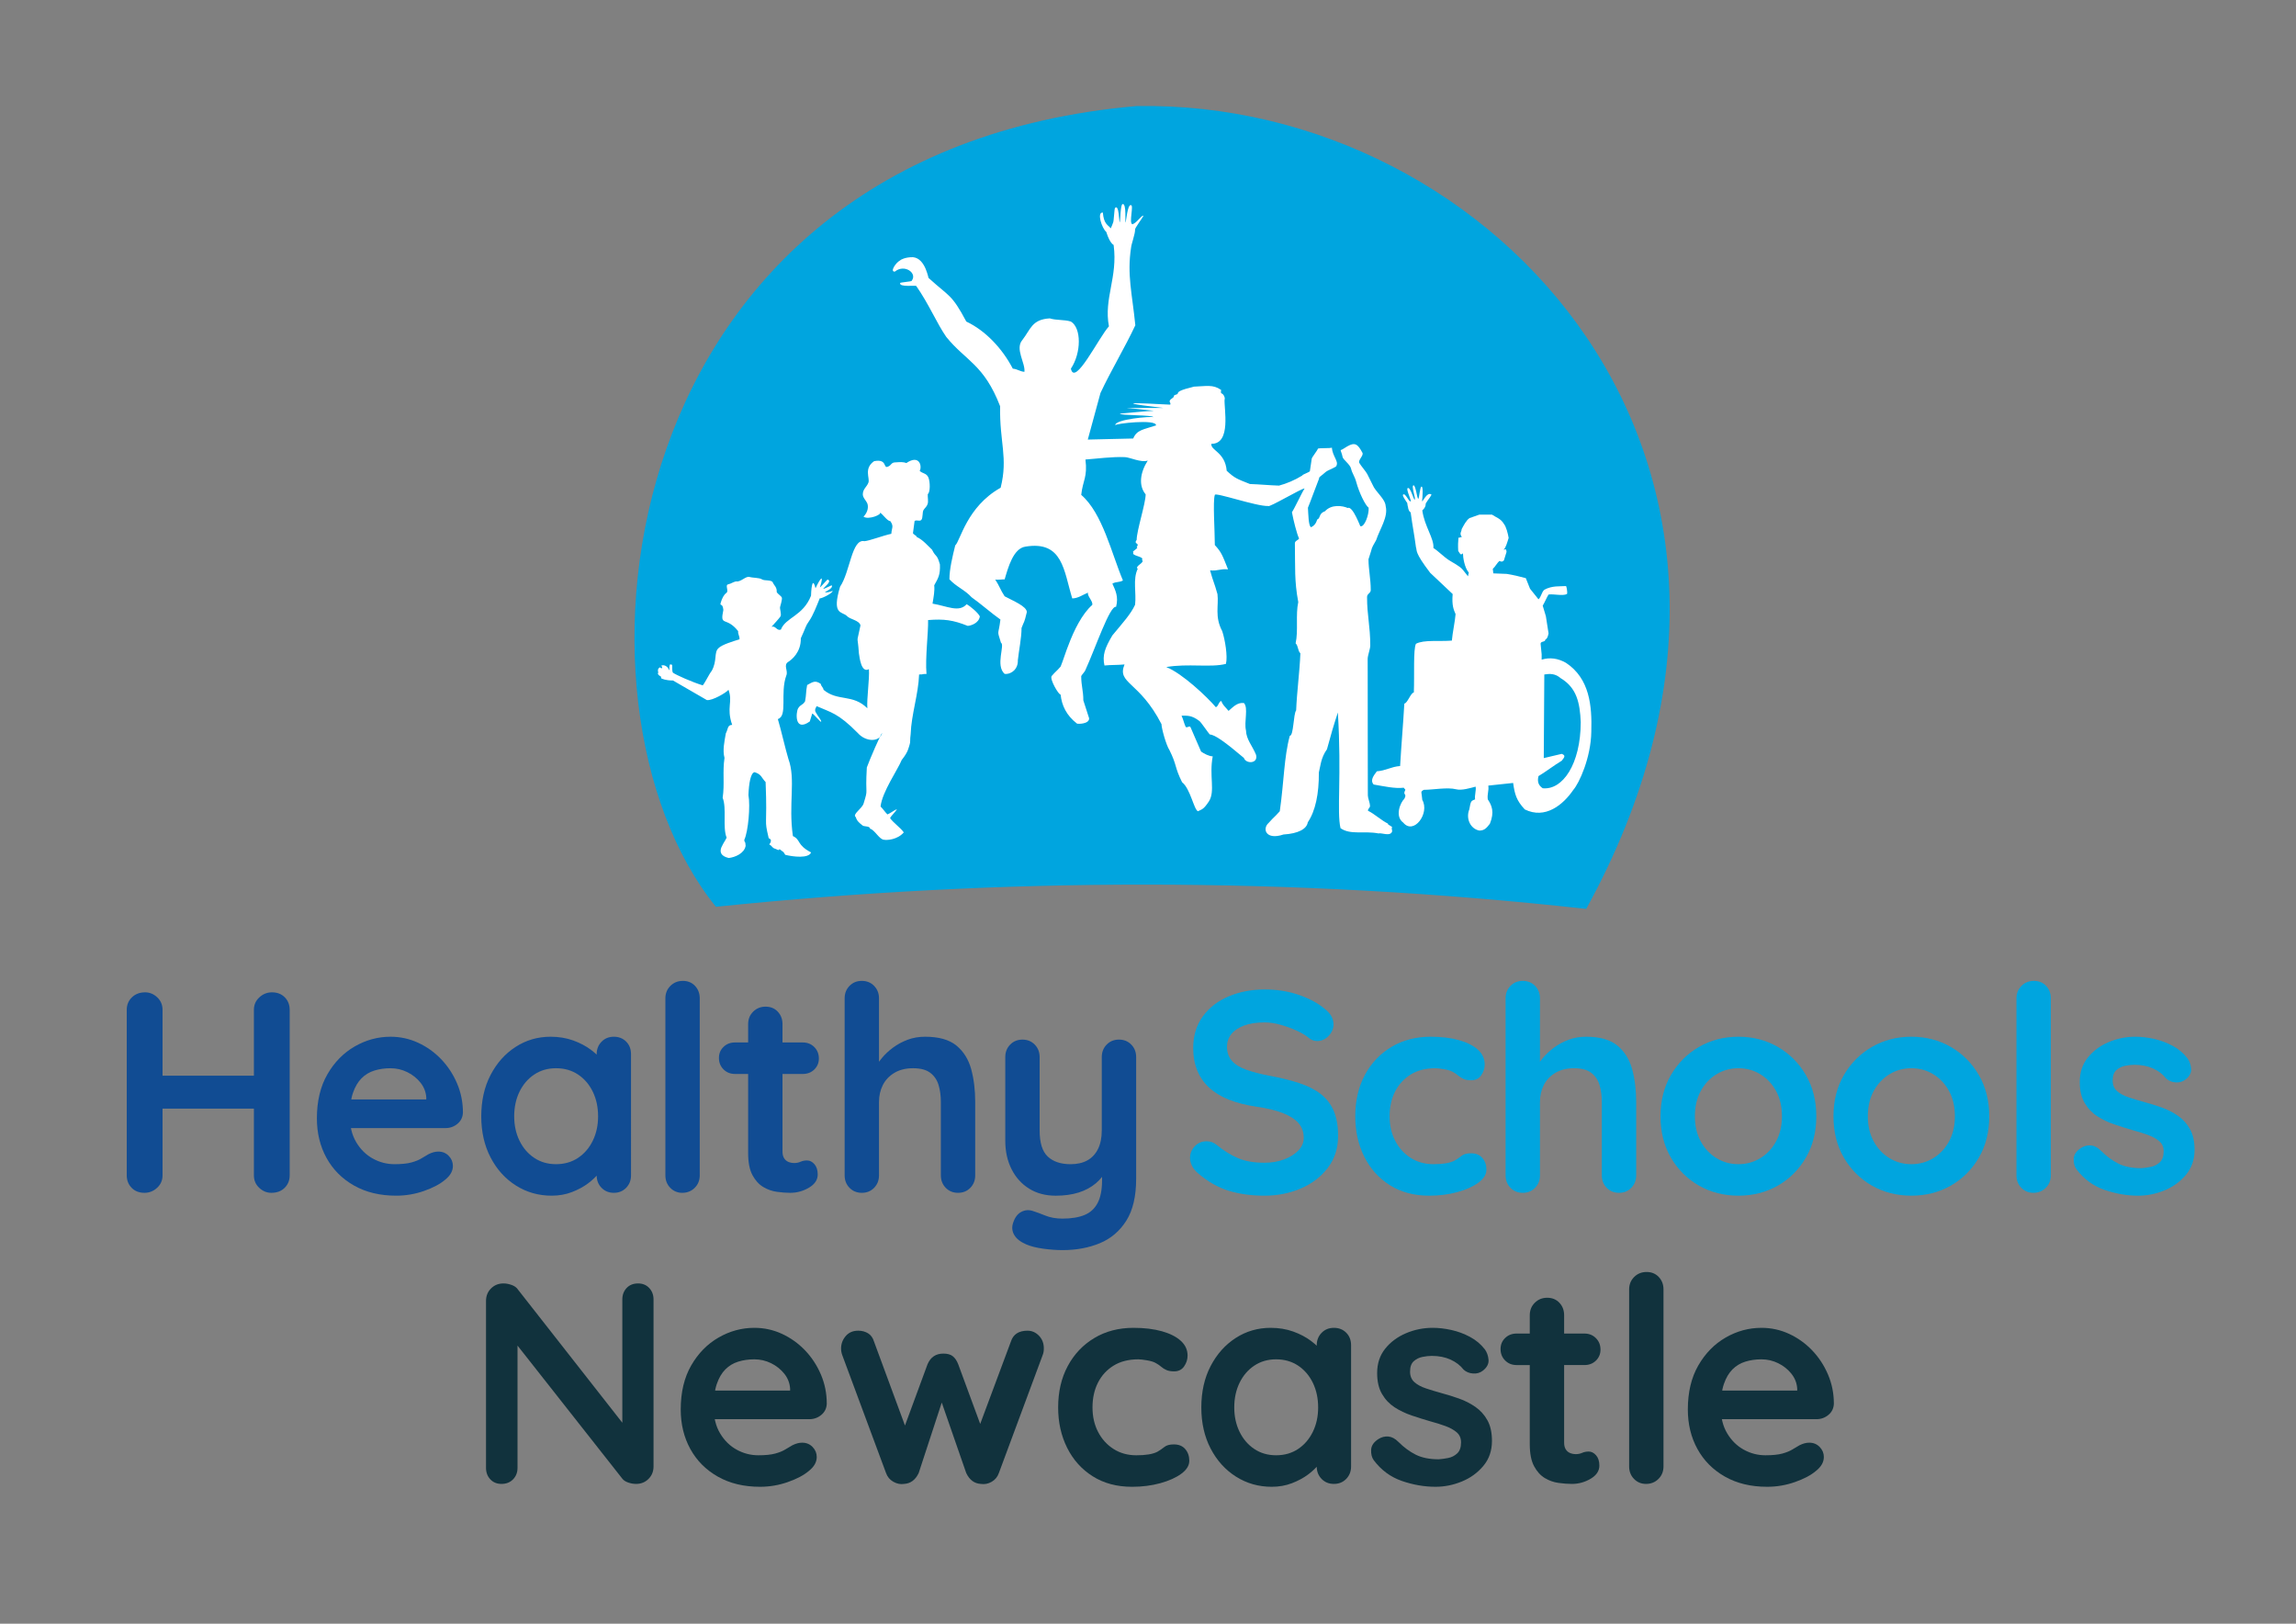
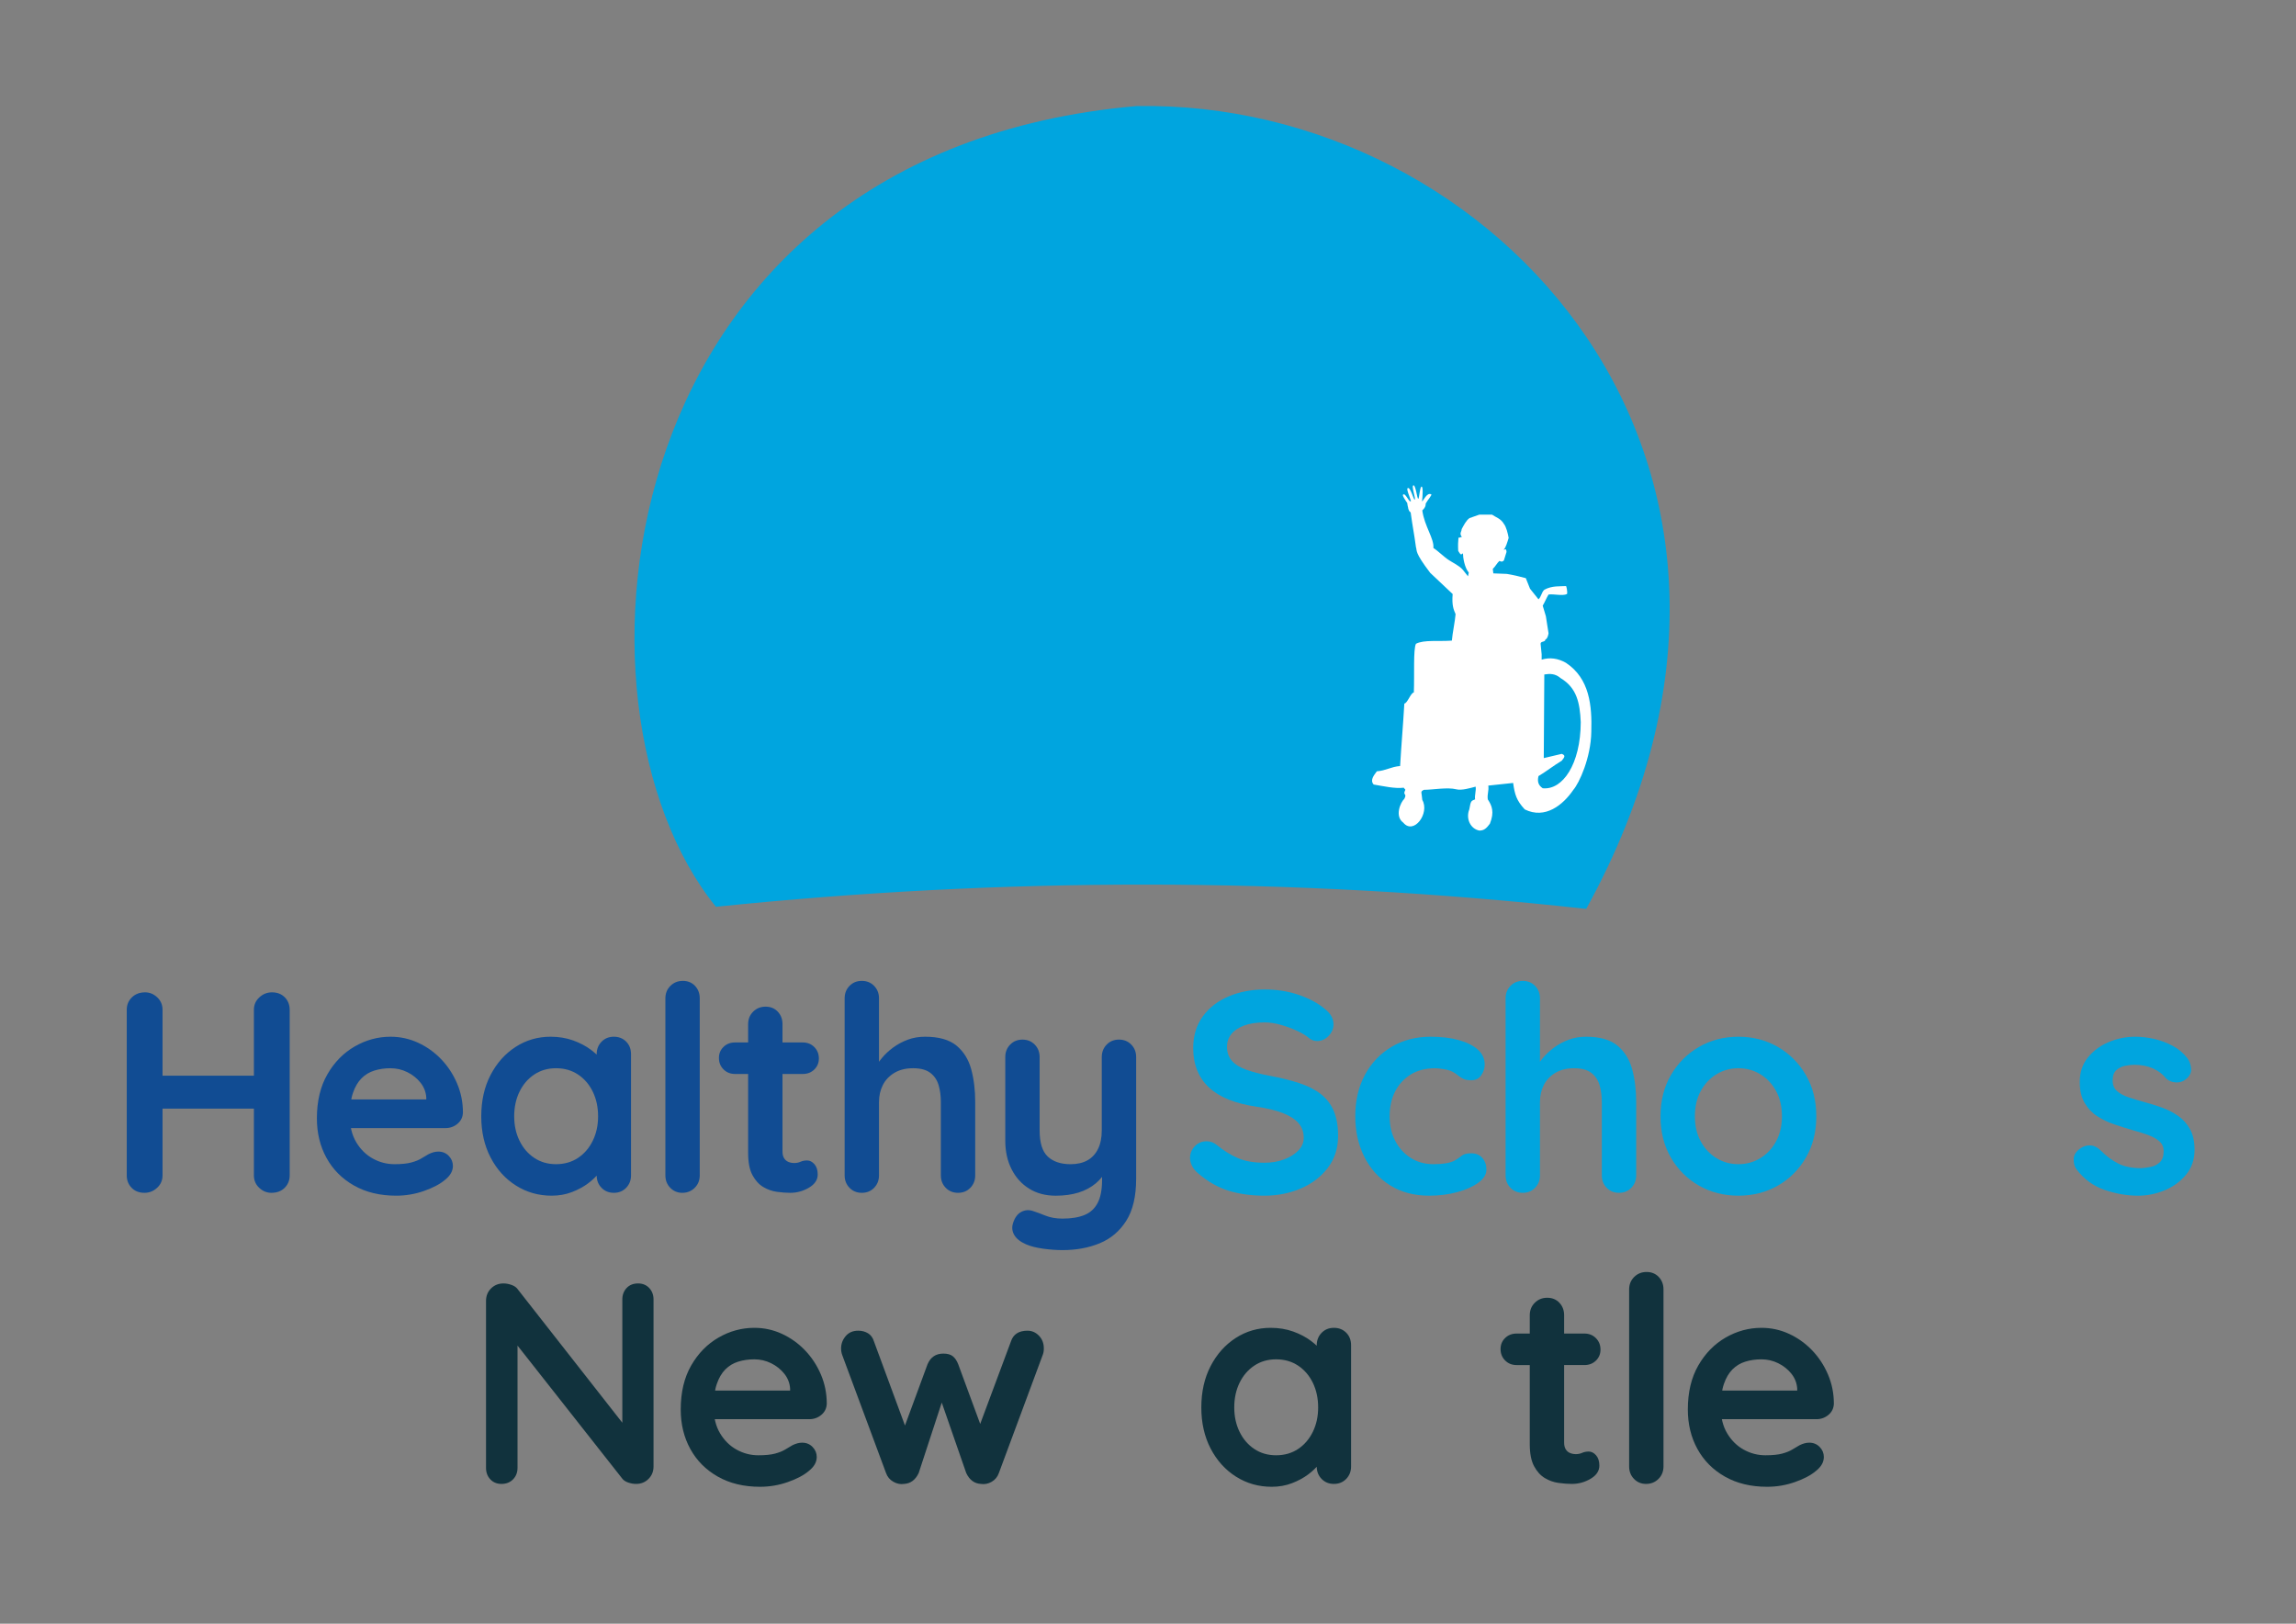
<svg xmlns="http://www.w3.org/2000/svg" version="1.1" id="Layer_1" x="0px" y="0px" width="841.89px" height="595.28px" viewBox="0 0 841.89 595.28" enable-background="new 0 0 841.89 595.28" xml:space="preserve">
  <rect x="0" y="0" width="841.89" height="595.28" fill="#808080" stroke="none" />
  <g>
    <path fill-rule="evenodd" clip-rule="evenodd" fill="#00A5DF" d="M262.519,332.442c104.369-10.749,210.608-11.198,319.11,0.774   C671.373,170.09,547.769,36.438,416.65,38.893C223.005,55.885,202.457,258.409,262.519,332.442" />
-     <path fill-rule="evenodd" clip-rule="evenodd" fill="#FFFFFF" d="M299.032,215.67c-0.903-3.815-1.515-1.423-1.646,2.718   c-2.919,7.486-9.342,7.971-11.039,12.414c-1.549,0.648-1.939-1.614-3.487-0.967c0.905-1.003,2.772-3.027,3.294-3.805   c0.523-0.778-0.296-2.829-0.116-3.495c0.18-0.667,0.782-2.667,0.667-3.338c-0.12-0.67-1.537-1.376-1.908-2.169   c0.146-1.777-0.987-2.377-1.418-3.467c-0.433-1.09-3.069-0.536-3.997-1.163c-0.926-0.626-3.244-0.493-4.581-0.881   c-1.34-0.39-3.251,2.003-4.917,1.63c-1.194,0.26-1.688,0.81-2.897,1.087c-1.214,0.277,0.34,2.414-0.636,3.132   c-0.976,0.721-1.579,1.962-2.064,3.55c-0.486,1.586,0.691-0.169,0.949,2.709c-1.356,6.402,0.968,2.133,5.423,7.76   c-0.128,1.164,0.615,1.843,0.486,3.008c-2.389,0.711-6.521,2.003-7.651,3.2c-1.806,1.553-0.42,4.56-2.519,8.343   c-1.031,1.293-2.257,4.042-3.291,5.335c-3.95-1.215-9.663-3.763-10.928-4.637c-0.528-0.814-0.036-3.059-0.462-2.958   c0,0.096-0.502-0.24-0.533-0.074c-0.292-0.089-0.433,1.652-0.226,2.099c-0.182,0.06-0.73-1.112-0.672-0.832   c0.127-0.037-0.831-1.165-2.059-0.949c-0.745-0.17,0.474,1.061-0.187,1.061c-0.798-0.068-0.343-0.72-1.158,0.092   c-0.211,0.215-0.335,1.155-0.019,1.471c-0.592,0.319,0.117,1.169,0.838,1.44c0.309,0.268-0.058,0.439,0.255,0.756   c0.333,0.084,1.364,0.734,4.245,0.744c4.649,2.649,7.745,4.518,12.393,7.164c1.954,0.339,7.312-2.81,7.939-3.768   c1.702,4.512-0.867,6.421,1.356,12.87c-1.806,0-1.487,1.648-2.324,3.103c-0.486,2.84-1.261,6.167-0.486,9.007   c-0.775,5.164,0.098,9.453-0.678,14.616c1.551,3.872-0.097,10.754,1.453,14.626c-0.872,1.775-0.872,1.32-1.935,3.581   c-0.644,1.646-0.226,3.194,2.711,3.871c2.323-0.259,5.711-1.682,6.195-4.461c-0.124-2.184-0.388-0.801-0.502-2.157   c1.468-3.137,2.271-12.485,1.528-16.469c0.174-4.198,0.787-8.145,2.266-8.378c2.585,0.816,2.429,1.971,4.035,3.621   c0.697,17.422-0.665,12.938,1.117,20.507c0.026,0.236,1.116,0.281,0.749,1.394c0.035,0.375-0.51,0.657-0.479,1.041   c0.81,0.277,1.04,1.138,1.851,1.418c0.61,0.099,1.8,1.066,1.827,0.193c1.863,1.554,1.184,0.575,2.13,2.127   c2.872,0.711,8.553,1.421,9.488-0.874c-5.39-2.81-3.711-4.647-6.679-6c-1.712-11.718,1.128-20.72-1.646-28.265   c-1.034-3.358-2.841-11.274-3.874-14.631c3.712-1.149,0.742-9.478,3.099-15.964c0.775-1.743-1.184-3.804,0.701-4.998   c1.295-0.821,4.719-3.512,4.625-8.66c1.923-4.135,1.672-4.425,2.976-6.233c1.49-2.066,2.896-5.778,3.994-8.491   c-0.261,0.574,4.596-1.605,4.721-2.656c-2.464,0.928-3.204,0.422-2.566,0.269c0.251-0.058,2.849-1.393,2.203-2.265   c0.452-0.384-3.249,1.616-3.07,1.177c0.181-0.442,3.368-2.745,1.615-3.3c0.088-0.458-3.019,3.255-2.841,2.813   C302.172,210.378,300.966,211.561,299.032,215.67 M308.039,215.088c-3.128,10.406,0.638,9.019,2.448,10.693   c1.191,1.354,4.514,1.546,5.031,3.483c-1.555,7.748-1.104,2.494-0.58,10.238c0.257,1.551,0.837,7.374,3.675,5.821   c0.26,3.615-0.837,10.72-0.579,14.336c-5.421-5.363-10.842-2.382-16.071-6.774c0-0.775-0.971-1.356-0.971-2.129   c-2.065-1.497-2.968-0.735-5.032,0.388c-0.517,2.583-0.259,3.42-0.773,6.001c-1.034,1.551-1.488,0.964-2.519,2.512   c-0.824,1.339-1.488,8.92,4.26,4.841c0.363-1.089,0.533-1.79,0.894-2.879c0.123-0.363,3.149,3.347,3.271,2.985   c0.18-0.547-1.195-1.95-2.033-3.572c-0.503-0.974,0.277-1.82,0.385-2.147c5.127,2.295,7.768,2.434,15.103,9.867   c2.814,3.199,7.909,3.504,8.91,0.004c-0.396,0.026-4.66,9.922-5.615,12.607c-0.646,11.177,0.646,7.217-1.163,13.153   c-0.582,1.999-4.26,4.002-2.905,5.034c0.449,1.265,0.71,1.667,2.517,3.096c0.583,0.451,2.712,0.127,2.712,1.157   c1.808,0.461,3.42,4.064,5.227,4.069c0.968,0.196,4.843,0.005,7.166-2.711c-1.292-1.807-3.743-3.419-5.034-5.227   c0.516-1.032,2-2.26,2.518-3.294c-1.293,0.518-2.195,1.422-3.484,1.938c-1.035-1.032-1.486-1.87-2.519-2.903   c0.581-5.358,6.392-13.626,7.747-17.044c2.507-3.157,2.447-4.348,2.902-5.611c0.37-1.015,0.077-1.753,0.388-3.873   c0.257-7.229,2.839-14.651,3.098-21.88c2.065,0,0.643-0.194,2.71-0.194c-0.515-5.938,0.711-15.173,0.583-19.754   c5.874-0.46,9.167-0.009,14.522,2.131c1.224-0.055,4.129-1.024,4.454-3.481c-0.646-1.29-3.23-3.551-4.842-4.456   c-2.806,3.151-7.096,0.691-12.507-0.215c0.417-2.588,0.836-4.59,0.625-6.725c1.397-2.554,2.262-3.721,2.087-7.635   c-1.165-4.073-1.357-2.327-2.905-5.432c-1.357-1.229-3.292-3.624-5.617-4.656c0.065-0.486-1.418-0.971-1.355-1.456   c0.064-0.485,0.129-0.972,0.192-1.456c0.066-0.483,0.129-0.968,0.195-1.454c0.065-0.484,0.13-0.972,0.194-1.456   c0.727-0.627,1.821,0.274,2.477-0.427c0.657-0.7,0.294-2.81,0.819-3.642c0.523-0.832,1.16-1.164,1.492-2.19   c0.334-1.024-0.026-2.356,0.053-3.636c0.943-0.557,0.909-4.541,0.214-6.118c-0.694-1.58-2.054-1.341-3.181-2.381   c0.939-1.557,0.041-6.203-4.894-2.879c-1.321-0.494-2.484-0.324-3.76-0.261c-1.997-0.024-1.498,1.046-3.116,1.634   c-1.616,0.587-0.116-3.001-4.947-2.056c-3.863,2.689-1.472,6.222-2.078,7.855c-0.606,1.631-2.081,2.334-2.06,4.401   c0.117,1.318,1.181,2.116,1.62,3.148c0.44,1.031,0.449,3.077-1.359,4.945c1.879,1.291,6.975-0.888,5.967-1.523   c0.932,0.338,2.74,3.2,3.844,3.131c1.419,2.005,0.515,2.458,0.385,4.658c-3.254,0.728-8.033,2.575-9.874,2.716   C312.298,197.368,311.719,209.721,308.039,215.088z M480.627,193.261c-0.866-0.874-0.869-4.565-1.04-7.123   c1.067-2.553,2.799-7.466,4.123-10.776c-0.332-0.324,0.825-0.896,2.377-2.317c0.801-0.735,4.066-1.758,3.975-2.347   c0.795-1.687-1.434-3.353-1.716-6.638c-0.03,0.42-5.096,0.065-5.13,0.485c-0.031,0.42-2.195,3.17-2.228,3.589   c-0.031,0.419-0.646,4.138-0.677,4.559c-0.032,0.419-2.777,1.23-2.811,1.65c-2.712,1.681-5.81,2.975-8.521,3.688   c-3.873-0.129-6.777-0.453-10.652-0.583c-4.905-1.939-5.552-2.135-8.521-4.851c-0.581-6.92-6.002-7.438-5.614-9.894   c7.406,0.084,4.564-13.042,4.84-16.298c0.243,0-0.047-1.898-1.259-2.253c-0.262-0.796,0.194-1.387-0.095-1.241   c-2.899-2.042-5.336-1.326-9.88-1.164c-0.388,0.228-5.81,1.166-5.907,2.429c-0.098,0.677-1.452,0.387-1.452,1.064   c0,0.679-1.356,0.969-1.454,1.649c-0.484,0.292,0.487,0.778,0.101,1.457c-1.338,0.058-28.127-1.826-2.569,1.213   c-1.372-0.047-11.895,0.047-13.313-0.047c-1.422-0.098,11.102,1.164,9.731,1.116c-1.372-0.048-11.022,0.92-12.25,1.016   c-0.29,0.743,12.42,0.42,12.165,1.311c-0.577-0.404-14.185,0.728-13.908,2.958c-0.243-0.614,15.204-2.39,14.949,0.049   c-4.643,1.536-7.044,1.6-8.366,4.801c-3.615,0.127-13.04,0.258-16.653,0.389c1.547-5.695,3.097-11.383,4.646-17.074   c3.745-8.02,9.039-16.816,12.784-24.834c-1.163-11.694-3.101-18.503-1.549-28.555c0.104-1.201,1.53-5.094,1.452-6.467   c-0.243-0.437,2.623-4.154,3.1-5.14c-0.84-0.213-2.267,2.487-4.071,3.151c-1.418-0.406,0.644-7.21-0.58-7.033   c-1.227-0.21-1.678,5.788-1.934,6.354c-0.262,0.372,0.45-7.015-1.067-6.742c-0.838-0.016-0.805,6.273-1.064,6.647   c-0.26,0.369-0.227-6.92-1.744-5.193c-0.257,0.372-0.42,4.915-0.678,5.288c-0.182,0.635-0.642,1.632-0.874,2.155   c-1.144-1.362-2.543-1.582-2.902-5.791c-2.274-0.213-0.412,5.698,1.247,7.102c1.595,5.024,3.015,4.656,2.723,4.927   c1.55,11.771-3.681,19.465-1.742,29.684c-3.745,4.141-12.526,22.25-13.945,15.523c3.873-5.821,3.874-14.94,0-17.269   c-2.453-0.775-5.294-0.388-7.747-1.164c-6.605,0.379-6.983,4.004-10.072,7.954c-2.739,3.238,1.175,8.41,0.776,11.644   c-1.678-0.13-2.582-1.036-4.26-1.165c-3.868-7.444-10.064-13.979-17.044-17.268c-5.422-10.153-6.102-8.959-13.752-15.912   c-0.142,0.754-0.999-7.209-5.783-7.681c-2.908-0.08-4.725,1.031-4.699,1.14c-1.665,0.857-3.901,4.306-1.958,4.131   c3.482-2.893,8.37,0.561,6.154,3.37c0.239,0.317-4.464,0.538-4.232,0.859c-0.348,1.58,5.693,0.737,5.917,1.059   c4.613,6.601,7.56,13.732,10.995,18.659c7.101,8.795,13.814,10.024,19.754,25.417c-0.259,13.257,2.969,18.756,0.192,29.879   c-12.476,6.983-14.806,19.584-16.654,21.146c-0.97,3.948-2.13,8.668-2.13,12.418c2.452,2.718,5.682,3.881,8.135,6.6   c2.967,2.065,7.598,6.091,10.566,8.158c-0.752,6.221-1.363,3.392,0.195,8.496c1.549,0.776-2.132,8.342,1.354,11.445   c2.647,0.199,4.971-1.931,4.841-5.036c0.388-3.613,1.358-8.197,1.358-11.813c1.031-2.77,0.901-1.469,1.933-5.801   c0.066-2.13-5.292-4.262-8.132-5.81c-1.549-2.324-1.935-3.873-3.483-6.195c0.387,0.322,3.484-0.13,3.483,0   c1.292-4.39,3.164-11.302,7.554-12.005c13.813-2.317,14.126,8.841,17.233,18.975c2.065,0,3.935-1.357,5.809-2.133   c-0.533,1.063,2.031,3.37,1.5,4.556c-3.665,3.2-6.745,9.42-8.665,14.617c-0.777,1.807-2.131,6.136-2.903,7.943   c-1.55,1.808-1.743,1.676-3.292,3.483c-0.783,1.211,2.664,7.02,3.292,6.771c0.386,3.94,2.126,7.684,6.002,10.651   c0.321,0.195,4.518,0.197,4.451-1.936c-1.032-3.355-1.095-3.219-2.128-6.577c0-3.614-0.775-5.288-0.775-8.903   c0.281-0.564,1.164-1.395,1.481-2.084c3.741-8.167,9.039-23.958,11.3-23.289c0.985-3.756-0.272-6.093-1.354-8.521   c1.289-0.775,2.578-0.386,3.871-1.159c-4.168-9.856-7.48-24.657-15.296-31.379c0.585-5.368,2.362-6.461,1.548-12.964   c4.083-0.293,9.79-1.073,14.478-0.875c1.89,0.081,5.936,2.107,8.372,1.264c-2.842,4.45-3.422,9.226-0.774,12.381   c0,3.356-3.292,13.31-3.292,16.665c-1.292,1.808,1.292,0.9,0.002,2.707c1.03,0.259-2.196,1.681-1.164,1.938   c-1.032,1.292,4.13,1.417,3.099,2.707c1.291,1.034-2.842,2.262-1.549,3.292c-1.872,3.808-0.454,8.779-0.971,13.168   c-1.581,3.435-4.355,6.436-8.323,11.229c-2.811,4.717-3.714,7.36-2.904,11.036c2.58-0.259,4.775-0.128,7.357-0.386   c-2.907,7.1,5.42,6.051,13.553,21.883c0,1.55,1.743,7.755,2.907,9.499c2.839,5.679,1.806,6.121,4.645,11.8   c3.035,2.386,4.326,10.008,5.808,10.646c1.552-0.773,2.065-0.641,4.069-3.68c2.323-3.737,0-9.222,1.355-16.453   c-1.292,0-3.166-0.971-4.261-1.747c-1.197-2.661-2.827-6.566-3.873-8.929c-0.349-0.784-1.473,0.559-1.83-0.242   c-0.648-1.458-0.736-2.378-1.463-3.991c2.16,0.019,3.665-0.232,6.56,1.968c0.665,0.507,3.388,4.627,3.847,4.943   c1.757,0.058,5.474,2.664,12.443,8.573c0.777,2.295,5.363,2.161,4.455-1.16c-1.365-3.365-3.568-5.546-3.681-8.906   c-0.775-3.099,0.97-8.331-0.774-10.071c-2.516-0.261-4.065,1.611-5.614,2.902c-1.449-1.751-2.012-1.975-2.712-3.67   c-1.032,0.516-0.901,1.809-1.936,2.326c-3.219-3.799-12.404-12.476-18.202-14.728c7.874-1.388,16.329,0.277,21.882-1.166   c0.71-2.71-0.323-8.912-1.357-12.009c-2.838-5.295-1.226-9.426-1.741-13.558c-1.292-4.646-1.421-4.056-2.713-8.704   c3.099,0.258,3.485-0.647,6.584-0.39c-2.067-5.163-2.387-6.251-4.839-8.894c0-5.163-0.774-16.148,0-18.4   c0.087-1.059,15.34,4.266,19.555,4.074c0.258,0.701,12.332-6.551,13.364-6.434c-1.032,1.55-3.615,7.172-4.648,8.723   c0.584,3.164,1.861,8.087,2.568,9.508c0.276,0.555-1.503,0.847-1.486,1.837c0.154,9.06-0.229,13.733,1.24,21.594   c-1.032,4.648,0.066,10.458-0.968,15.106c1.034,1.033,0.711,2.649,1.742,3.681c-0.258,6.713-1.291,14.203-1.549,20.913   c-1.033,1.294-0.903,9.375-2.322,9.308c-2.131,7.74-2.13,16.837-3.68,27.679c-2.324,2.583-1.744,1.672-4.066,4.254   c-2.454,2.132-1.099,6.464,5.422,4.263c5.362-0.319,8.525-1.997,8.906-4.457c2.829-4.183,4.125-10.495,4.066-18.286   c0.537-1.999,0.688-5.357,2.971-8.501c1.575-5.809,2.386-8.551,4.002-13.492c1.418,23.516-0.452,36.36,0.968,42.415   c3.615,2.585,8.778,0.901,13.941,1.933c0.934-0.375,4.385,1.284,4.984-0.752c0.104-0.343-0.313-1.092-0.047-1.398   c0.351-0.409-1.809-1.017-1.453-1.429c-2.453-1.195-4.904-3.551-7.357-4.745c-0.008-0.934,0.758-0.908,0.753-1.869   c-0.006-0.899-0.788-2.782-0.792-3.705c-0.002-0.647-0.007-1.303-0.01-1.962c-0.059-13.404-0.005-28.858-0.049-43.202   c-0.005-1.773-0.011-3.155-0.013-4.917c-0.003-1.253,0.958-3.671,0.957-4.918c-0.014-7.22-1.182-11.016-1.18-17.78   c0-1.252,1.355-1.335,1.355-2.572c-0.003-4.042-0.796-7.418-0.832-11.257c1.906-5.637,0.517-2.93,2.809-7.015   c1.358-4.141,4.466-8.479,3.504-12.428c-0.192-2.845-3.683-5.108-4.843-7.955c-0.516-0.97-1.422-2.909-1.939-3.878   c-0.515-0.97-2.387-3.107-2.903-4.075c-0.517-0.97,1.68-2.715,1.162-3.686c-1.709-3.207-2.741-3.97-5.53-2.377   c-0.421,0.211-1.997,1.332-2.399,1.358c-0.262,0.018,0.49,1.429,0.626,2.477c0.136,1.048,2.759,2.708,3.138,4.383   c0.38,1.673,1.425,2.978,1.892,4.875c1.083,3.937,3.292,8.5,4.542,9.424c0.2,2.528-1.568,7.264-3.017,6.762   c0.205,0.897-2.769-7.635-4.646-6.669c-1.881-0.848-5.959-1.453-8.349,1.194c-2.389,0.837-1.541,2.533-2.865,3.052   C482.058,193.741,479.447,193.391,480.627,193.261z" />
    <path fill-rule="evenodd" clip-rule="evenodd" fill="#FFFFFF" d="M513.389,280.838c0.518-8.795,1.031-14.099,1.549-22.893   c1.161-0.129,2.322-3.946,3.486-4.075c0.258-6.468-0.26-15.845,0.773-17.85c2.907-1.552,8.521-0.776,13.171-1.167   c0.193-2.584,1.162-7.112,1.357-9.7c-0.712-1.649-1.422-3.2-1.07-7.372c-2.739-2.586-5.484-5.172-8.227-7.762   c-5.909-7.727-4.745-8.083-5.231-9.409c-0.773-5.691-1.16-7.019-1.936-12.71c-0.903-0.905-0.356-0.258-0.871-1.357   c-0.066-0.708-0.226-0.744-0.388-2.134c-0.518-0.775-2.097-3.007-1.453-3.104c0.848-0.68,2.317,3.392,2.809,2.329   c-0.517-1.553-1.809-4.655-1.161-4.658c0.9-0.711,2.291,4.688,2.519,4.172c0.612-0.033-1.39-5.108-0.39-5.238   c0.871,0.225,1.261,5.012,1.744,4.948c0.321-0.129,0.548-4.334,1.162-4.463c0.644-0.129,0.419,3.524,0.194,5.432   c0.481-0.164,1.771-3.363,3.29-2.619c0.693,0-1.274,2.135-1.934,3.396c0.018,0.89-0.281,1.654-1.261,2.523   c0.802,5.87,4.4,10.332,4.067,13.774c1.678,1.035,4.033,3.429,5.712,4.461c1.291,0.875,3.842,2.038,5.133,3.591   c0.615,0.776,1.228,1.551,1.84,2.329c0.097-0.454,0.192-0.905,0.291-1.359c-1.55-1.81-2.131-5.528-2.131-7.082   c-0.935,0.937-1.097,0.032-1.741-0.872c-0.108-1.84-0.049-3.523,0.095-4.851c0.647,0.129,0.614-0.323,1.26-0.196   c-1.065-1.517-0.097-1.875-0.097-2.909c0.725-1.343,1.659-3.252,2.904-4.075c1.195-0.419,2.389-0.839,3.584-1.262   c1.549,0,3.099,0,4.647,0c1.419,1.003,3.227,1.423,4.358,3.397c0.87,1.067,1.453,3.493,1.743,5.14   c-0.467,1.504-1.113,3.825-1.841,4.27c0.322,0.291,0.937-0.873,1.066,0.874c-0.261,0.645-0.711,2.457-0.969,3.104   c-0.773,0.776-1.259,0.291-1.645,0.194c-0.777,0.646-1.648,2.262-2.423,2.909c0.063,0.55,0.129,1.102,0.194,1.649   c1.645,0.066,3.291,0.129,4.938,0.193c2.323,0.375,4.647,0.922,6.973,1.555c0.515,1.292,1.033,2.585,1.549,3.879   c1.033,1.293,2.067,2.586,3.099,3.879c1.033-0.906,1.099-2.585,2.133-3.492c2.849-1.586,5.772-1.196,7.939-1.358   c0.127-0.192,0.646,2.136,0.387,2.911c-1.624,0.814-4.916-0.115-6.778,0.195c-0.644,1.035-1.485,3.04-2.13,4.074   c0.385,1.294,0.771,2.588,1.161,3.879c0.258,2.07,0.709,4.141,0.969,6.209c0.065-0.13-0.26,2.071-1.161,2.33   c0,1.035-1.746,0.517-1.746,1.552c0.132,1.292,0.26,2.586,0.388,3.879c0,0.646,0,1.294,0,1.94c2.973-0.903,5.939-0.515,8.911,1.165   c8.679,5.751,9.575,15.697,9.296,25.223c-0.131,9.599-4.479,18.936-6.584,21.343c-3.77,5.537-10.338,10.882-17.819,7.178   c-3.063-3.326-3.657-5.451-4.261-9.701c-2.97,0.259-6.132,0.712-9.101,0.971c0.255,2.068-0.454,2.975-0.195,5.045   c1.483,2.261,2.518,4.589,0.774,8.926c-1.291,1.745-2.195,2.521-3.871,2.521c-3.258-0.631-5.033-4.378-3.68-7.762   c0.553-3.403,0.784-3.075,2.127-3.686c-0.258-1.424,0.454-3.235,0.194-4.656c-1.983,0.515-5.134,1.483-7.118,0.97   c-3.202-0.829-8.553,0.192-11.86,0.192c-1.442,0.74-0.789,0.739-0.582,3.688c2.828,4.885-3.127,12.991-6.973,8.343   c-3.229-2.331-1.029-7.439,0.388-8.732c1.164-2.197-0.774-1.098,0.387-3.297c-0.26-0.519-0.323-0.258-0.581-0.776   c-3.355,0.387-7.164-0.519-11.038-1.165c-1.422-1.553,0.001-3.301,1.16-4.851C508.226,282.52,510.033,281.098,513.389,280.838" />
    <path fill-rule="evenodd" clip-rule="evenodd" fill="#00A5DF" d="M566.262,247.274c-0.064,10.219-0.129,20.435-0.196,30.655   c2.198-0.519,4.392-1.036,6.587-1.552c1.291,0.516,1.29,0.968,0,2.521c-2.841,1.681-5.681,3.945-8.522,5.627   c-0.515,2.066,0.003,3.427,1.551,4.462c7.251,0.747,13.896-8.754,13.944-24.252c-0.326-7.115-1.472-12.564-7.359-16.104   C570.262,246.885,568.261,246.948,566.262,247.274" />
  </g>
  <g>
    <g>
      <path fill="#11323D" d="M233.965,470.528c1.68,0,3.045,0.562,4.095,1.68c1.05,1.121,1.575,2.521,1.575,4.2v61.215    c0,1.821-0.613,3.344-1.837,4.567c-1.226,1.226-2.748,1.838-4.567,1.838c-0.911,0-1.837-0.157-2.783-0.473    c-0.945-0.314-1.664-0.751-2.152-1.313l-41.265-52.395l2.73-1.681v49.98c0,1.68-0.543,3.081-1.627,4.2    c-1.086,1.12-2.503,1.68-4.252,1.68c-1.68,0-3.045-0.56-4.095-1.68c-1.05-1.119-1.575-2.521-1.575-4.2v-61.215    c0-1.819,0.612-3.342,1.837-4.567c1.224-1.225,2.747-1.838,4.567-1.838c0.979,0,1.995,0.193,3.045,0.577    c1.05,0.386,1.819,0.964,2.31,1.732l40.005,51.03l-1.785,1.26v-48.72c0-1.68,0.525-3.079,1.575-4.2    C230.815,471.09,232.214,470.528,233.965,470.528z" />
      <path fill="#11323D" d="M278.693,545.078c-5.951,0-11.114-1.242-15.488-3.728c-4.375-2.483-7.735-5.861-10.08-10.132    c-2.346-4.27-3.517-9.1-3.517-14.49c0-6.3,1.276-11.672,3.833-16.118c2.554-4.444,5.896-7.856,10.027-10.237    c4.129-2.379,8.505-3.569,13.125-3.569c3.57,0,6.946,0.734,10.132,2.205c3.185,1.47,6.001,3.482,8.453,6.037    c2.449,2.556,4.392,5.513,5.828,8.872c1.434,3.36,2.152,6.931,2.152,10.71c-0.07,1.681-0.735,3.045-1.995,4.096    c-1.26,1.05-2.73,1.574-4.41,1.574h-40.11l-3.15-10.5h38.535l-2.31,2.101v-2.835c-0.141-2.029-0.858-3.849-2.152-5.46    c-1.296-1.609-2.906-2.888-4.83-3.833c-1.926-0.944-3.974-1.417-6.143-1.417c-2.1,0-4.061,0.28-5.88,0.84    c-1.821,0.562-3.396,1.506-4.725,2.835c-1.331,1.33-2.381,3.115-3.15,5.355c-0.771,2.24-1.155,5.075-1.155,8.505    c0,3.779,0.788,6.982,2.363,9.607c1.575,2.625,3.604,4.62,6.09,5.984c2.484,1.365,5.127,2.048,7.927,2.048    c2.589,0,4.655-0.21,6.195-0.63c1.539-0.42,2.782-0.927,3.728-1.522c0.945-0.594,1.801-1.103,2.572-1.522    c1.26-0.63,2.45-0.945,3.57-0.945c1.539,0,2.817,0.525,3.833,1.575c1.014,1.05,1.522,2.275,1.522,3.675    c0,1.89-0.981,3.606-2.94,5.146c-1.821,1.54-4.375,2.887-7.665,4.042C285.587,544.501,282.193,545.078,278.693,545.078z" />
      <path fill="#11323D" d="M376.763,487.854c1.609,0,3.009,0.613,4.2,1.837c1.189,1.226,1.785,2.783,1.785,4.673    c0,0.49-0.036,0.929-0.105,1.313c-0.07,0.386-0.176,0.753-0.314,1.103l-16.065,43.26c-0.49,1.401-1.365,2.468-2.625,3.203    c-1.26,0.734-2.59,0.997-3.99,0.787c-2.381-0.14-4.166-1.47-5.355-3.99l-10.395-29.925l2.73,0.105l-9.765,29.819    c-1.191,2.521-2.976,3.851-5.355,3.99c-1.331,0.21-2.643-0.053-3.938-0.787c-1.296-0.735-2.188-1.802-2.678-3.203l-16.065-43.26    c-0.28-0.77-0.42-1.575-0.42-2.415c0-1.68,0.56-3.185,1.68-4.515c1.119-1.329,2.659-1.995,4.62-1.995    c1.329,0,2.52,0.314,3.57,0.944c1.05,0.631,1.785,1.646,2.205,3.046l12.705,34.439l-2.625-0.21l9.555-25.935    c1.119-2.589,3.045-3.886,5.775-3.886c1.539,0,2.712,0.333,3.518,0.998c0.804,0.666,1.452,1.627,1.943,2.888l9.555,25.935    l-3.15,0.42l12.915-34.649C371.513,489.184,373.542,487.854,376.763,487.854z" />
-       <path fill="#11323D" d="M415.612,486.804c3.989,0,7.471,0.42,10.447,1.26c2.975,0.84,5.284,2.013,6.93,3.518    c1.644,1.506,2.468,3.308,2.468,5.407c0,1.401-0.42,2.714-1.26,3.938c-0.841,1.226-2.066,1.838-3.676,1.838    c-1.12,0-2.047-0.158-2.782-0.473c-0.735-0.315-1.383-0.717-1.942-1.208c-0.562-0.488-1.226-0.944-1.995-1.364    c-0.7-0.421-1.769-0.752-3.202-0.998c-1.436-0.244-2.504-0.367-3.203-0.367c-3.569,0-6.599,0.771-9.082,2.31    c-2.485,1.541-4.394,3.623-5.723,6.248c-1.33,2.625-1.995,5.653-1.995,9.082c0,3.36,0.683,6.353,2.048,8.978    s3.255,4.709,5.67,6.248c2.415,1.54,5.197,2.31,8.348,2.31c1.749,0,3.255-0.105,4.515-0.315s2.311-0.524,3.15-0.944    c0.979-0.56,1.854-1.155,2.625-1.785c0.77-0.63,1.924-0.945,3.465-0.945c1.819,0,3.219,0.578,4.2,1.732    c0.979,1.155,1.47,2.573,1.47,4.253c0,1.75-0.981,3.344-2.94,4.777c-1.96,1.436-4.532,2.591-7.717,3.465    c-3.187,0.875-6.634,1.313-10.343,1.313c-5.53,0-10.326-1.276-14.385-3.832c-4.061-2.555-7.192-6.038-9.397-10.448    c-2.205-4.409-3.308-9.345-3.308-14.805c0-5.738,1.171-10.797,3.518-15.172c2.344-4.374,5.6-7.805,9.765-10.29    C405.443,488.047,410.221,486.804,415.612,486.804z" />
      <path fill="#11323D" d="M489.111,486.804c1.819,0,3.323,0.595,4.515,1.784c1.189,1.191,1.785,2.73,1.785,4.62v44.415    c0,1.821-0.596,3.344-1.785,4.567c-1.191,1.226-2.695,1.838-4.515,1.838c-1.821,0-3.326-0.612-4.516-1.838    c-1.19-1.224-1.785-2.746-1.785-4.567v-5.145l2.311,0.944c0,0.911-0.491,2.014-1.47,3.308c-0.981,1.297-2.311,2.573-3.99,3.833    c-1.681,1.26-3.659,2.328-5.933,3.202c-2.275,0.875-4.743,1.313-7.402,1.313c-4.83,0-9.206-1.242-13.125-3.728    c-3.921-2.483-7.019-5.914-9.293-10.29c-2.275-4.374-3.412-9.397-3.412-15.067c0-5.738,1.137-10.797,3.412-15.172    c2.274-4.374,5.337-7.805,9.188-10.29c3.849-2.484,8.12-3.728,12.811-3.728c3.009,0,5.774,0.456,8.295,1.364    c2.52,0.911,4.707,2.065,6.563,3.466c1.854,1.4,3.289,2.818,4.305,4.252c1.014,1.436,1.522,2.644,1.522,3.623l-3.78,1.364v-7.665    c0-1.819,0.595-3.342,1.785-4.567C485.785,487.417,487.29,486.804,489.111,486.804z M467.901,533.528    c3.079,0,5.774-0.77,8.085-2.31c2.31-1.539,4.111-3.64,5.407-6.301c1.294-2.659,1.942-5.634,1.942-8.925    c0-3.359-0.648-6.369-1.942-9.03c-1.296-2.659-3.098-4.759-5.407-6.3c-2.311-1.539-5.006-2.31-8.085-2.31    c-3.011,0-5.671,0.771-7.98,2.31c-2.31,1.541-4.113,3.641-5.407,6.3c-1.296,2.661-1.942,5.671-1.942,9.03    c0,3.291,0.646,6.266,1.942,8.925c1.294,2.661,3.098,4.762,5.407,6.301C462.23,532.759,464.891,533.528,467.901,533.528z" />
-       <path fill="#11323D" d="M503.705,535.313c-0.701-0.979-1.016-2.239-0.945-3.78c0.069-1.539,0.979-2.869,2.73-3.99    c1.118-0.698,2.31-0.997,3.569-0.893c1.26,0.105,2.484,0.754,3.675,1.943c2.03,2.03,4.164,3.605,6.405,4.725    c2.239,1.12,5.04,1.68,8.4,1.68c1.05-0.068,2.205-0.227,3.465-0.473c1.26-0.244,2.362-0.804,3.308-1.68    c0.944-0.874,1.417-2.222,1.417-4.042c0-1.539-0.524-2.765-1.575-3.676c-1.05-0.908-2.433-1.68-4.147-2.31    c-1.716-0.63-3.622-1.224-5.722-1.785c-2.171-0.63-4.394-1.329-6.668-2.1c-2.275-0.77-4.357-1.768-6.247-2.993    c-1.891-1.224-3.431-2.851-4.62-4.882c-1.191-2.029-1.785-4.584-1.785-7.665c0-3.5,0.979-6.475,2.939-8.925    c1.959-2.45,4.497-4.34,7.613-5.671c3.113-1.328,6.387-1.994,9.817-1.994c2.169,0,4.444,0.262,6.825,0.787    c2.379,0.525,4.654,1.365,6.824,2.52c2.169,1.155,3.99,2.678,5.46,4.568c0.77,1.05,1.225,2.31,1.365,3.779    c0.14,1.471-0.524,2.801-1.995,3.99c-1.05,0.84-2.275,1.208-3.675,1.103c-1.401-0.104-2.556-0.577-3.465-1.417    c-1.191-1.539-2.782-2.765-4.777-3.676c-1.995-0.908-4.289-1.364-6.878-1.364c-1.05,0-2.188,0.123-3.412,0.367    c-1.226,0.246-2.294,0.771-3.203,1.575c-0.91,0.806-1.364,2.083-1.364,3.832c0,1.611,0.524,2.888,1.575,3.833    c1.05,0.944,2.467,1.716,4.252,2.31c1.785,0.596,3.691,1.173,5.723,1.732c2.1,0.562,4.234,1.226,6.405,1.995    c2.169,0.771,4.163,1.785,5.984,3.045c1.819,1.26,3.29,2.888,4.41,4.883c1.119,1.995,1.68,4.533,1.68,7.612    c0,3.57-1.05,6.615-3.149,9.135c-2.101,2.521-4.726,4.429-7.875,5.723c-3.15,1.295-6.371,1.942-9.66,1.942    c-4.131,0-8.261-0.719-12.39-2.152C509.863,541.492,506.435,538.954,503.705,535.313z" />
      <path fill="#11323D" d="M556.1,488.903h24.885c1.68,0,3.08,0.562,4.2,1.68c1.119,1.121,1.68,2.521,1.68,4.2    c0,1.611-0.561,2.958-1.68,4.043c-1.12,1.086-2.521,1.627-4.2,1.627H556.1c-1.68,0-3.081-0.56-4.2-1.68    c-1.12-1.119-1.68-2.521-1.68-4.2c0-1.609,0.56-2.956,1.68-4.042C553.019,489.446,554.42,488.903,556.1,488.903z M567.335,475.778    c1.819,0,3.307,0.613,4.462,1.838c1.155,1.226,1.732,2.748,1.732,4.567v46.725c0,0.981,0.192,1.785,0.578,2.415    c0.384,0.63,0.908,1.086,1.574,1.365c0.665,0.28,1.382,0.42,2.153,0.42c0.84,0,1.609-0.157,2.31-0.473    c0.699-0.314,1.505-0.473,2.415-0.473c0.979,0,1.872,0.456,2.678,1.365c0.804,0.91,1.207,2.171,1.207,3.78    c0,1.96-1.067,3.569-3.202,4.83c-2.137,1.26-4.428,1.89-6.878,1.89c-1.47,0-3.098-0.121-4.882-0.367    c-1.785-0.245-3.466-0.84-5.04-1.785c-1.575-0.945-2.888-2.397-3.938-4.357c-1.051-1.959-1.575-4.654-1.575-8.085v-47.25    c0-1.819,0.611-3.342,1.837-4.567C563.991,476.392,565.514,475.778,567.335,475.778z" />
      <path fill="#11323D" d="M609.964,537.623c0,1.821-0.613,3.344-1.837,4.567c-1.226,1.226-2.748,1.838-4.567,1.838    c-1.751,0-3.221-0.612-4.41-1.838c-1.191-1.224-1.785-2.746-1.785-4.567v-64.89c0-1.819,0.612-3.342,1.838-4.567    c1.224-1.224,2.746-1.838,4.567-1.838c1.819,0,3.308,0.614,4.462,1.838c1.155,1.226,1.732,2.748,1.732,4.567V537.623z" />
      <path fill="#11323D" d="M647.974,545.078c-5.951,0-11.113-1.242-15.487-3.728c-4.376-2.483-7.736-5.861-10.08-10.132    c-2.347-4.27-3.518-9.1-3.518-14.49c0-6.3,1.276-11.672,3.832-16.118c2.555-4.444,5.896-7.856,10.027-10.237    c4.13-2.379,8.506-3.569,13.125-3.569c3.57,0,6.947,0.734,10.133,2.205c3.185,1.47,6.002,3.482,8.452,6.037    c2.45,2.556,4.393,5.513,5.828,8.872c1.434,3.36,2.152,6.931,2.152,10.71c-0.07,1.681-0.735,3.045-1.995,4.096    c-1.26,1.05-2.729,1.574-4.41,1.574h-40.109l-3.15-10.5h38.535l-2.311,2.101v-2.835c-0.141-2.029-0.857-3.849-2.152-5.46    c-1.296-1.609-2.905-2.888-4.83-3.833c-1.926-0.944-3.974-1.417-6.143-1.417c-2.1,0-4.061,0.28-5.88,0.84    c-1.82,0.562-3.396,1.506-4.725,2.835c-1.331,1.33-2.381,3.115-3.15,5.355c-0.771,2.24-1.154,5.075-1.154,8.505    c0,3.779,0.787,6.982,2.362,9.607s3.604,4.62,6.09,5.984c2.483,1.365,5.127,2.048,7.928,2.048c2.589,0,4.654-0.21,6.194-0.63    c1.539-0.42,2.783-0.927,3.728-1.522c0.945-0.594,1.802-1.103,2.573-1.522c1.26-0.63,2.449-0.945,3.569-0.945    c1.539,0,2.817,0.525,3.833,1.575c1.014,1.05,1.522,2.275,1.522,3.675c0,1.89-0.981,3.606-2.94,5.146    c-1.821,1.54-4.375,2.887-7.665,4.042C654.867,544.501,651.473,545.078,647.974,545.078z" />
    </g>
  </g>
  <g>
    <g>
      <path fill="#114C93" d="M53.198,363.807c1.68,0,3.166,0.613,4.462,1.838c1.294,1.225,1.942,2.748,1.942,4.566V430.9    c0,1.822-0.666,3.344-1.995,4.568c-1.331,1.225-2.871,1.838-4.62,1.838c-1.96,0-3.535-0.613-4.725-1.838    c-1.191-1.225-1.785-2.746-1.785-4.568v-60.689c0-1.818,0.63-3.342,1.89-4.566C49.627,364.42,51.237,363.807,53.198,363.807z     M52.882,394.361h46.83v12.074h-46.83V394.361z M99.712,363.807c1.959,0,3.534,0.613,4.725,1.838    c1.189,1.225,1.785,2.748,1.785,4.566V430.9c0,1.822-0.614,3.344-1.837,4.568c-1.226,1.225-2.853,1.838-4.883,1.838    c-1.68,0-3.168-0.613-4.462-1.838c-1.296-1.225-1.942-2.746-1.942-4.568v-60.689c0-1.818,0.665-3.342,1.995-4.566    C96.421,364.42,97.962,363.807,99.712,363.807z" />
      <path fill="#114C93" d="M145.282,438.355c-5.951,0-11.114-1.242-15.488-3.727c-4.375-2.484-7.735-5.861-10.08-10.133    c-2.346-4.27-3.517-9.1-3.517-14.49c0-6.299,1.276-11.672,3.833-16.117c2.554-4.445,5.896-7.857,10.027-10.238    c4.129-2.379,8.505-3.568,13.125-3.568c3.57,0,6.946,0.734,10.132,2.205c3.185,1.469,6.001,3.482,8.453,6.037    c2.449,2.555,4.392,5.512,5.828,8.871c1.434,3.361,2.152,6.932,2.152,10.711c-0.07,1.68-0.735,3.045-1.995,4.096    c-1.26,1.049-2.73,1.574-4.41,1.574h-40.11l-3.15-10.5h38.535l-2.31,2.1v-2.834c-0.141-2.029-0.858-3.85-2.152-5.461    c-1.296-1.609-2.906-2.887-4.83-3.832c-1.926-0.945-3.974-1.418-6.143-1.418c-2.1,0-4.061,0.281-5.88,0.84    c-1.821,0.563-3.396,1.506-4.725,2.836c-1.331,1.33-2.381,3.115-3.15,5.355c-0.771,2.24-1.155,5.074-1.155,8.504    c0,3.779,0.788,6.982,2.363,9.607c1.575,2.625,3.604,4.621,6.09,5.984c2.484,1.365,5.127,2.049,7.927,2.049    c2.589,0,4.655-0.211,6.195-0.631c1.539-0.42,2.782-0.926,3.728-1.521c0.945-0.594,1.801-1.104,2.572-1.523    c1.26-0.629,2.45-0.945,3.57-0.945c1.539,0,2.817,0.525,3.833,1.576c1.014,1.049,1.522,2.275,1.522,3.674    c0,1.891-0.981,3.607-2.94,5.146c-1.821,1.539-4.375,2.887-7.665,4.041C152.176,437.779,148.782,438.355,145.282,438.355z" />
      <path fill="#114C93" d="M225.081,380.082c1.819,0,3.324,0.594,4.515,1.783c1.189,1.191,1.785,2.73,1.785,4.621V430.9    c0,1.822-0.596,3.344-1.785,4.568c-1.191,1.225-2.696,1.838-4.515,1.838c-1.821,0-3.326-0.613-4.515-1.838    c-1.191-1.225-1.785-2.746-1.785-4.568v-5.145l2.31,0.945c0,0.91-0.491,2.014-1.47,3.307c-0.981,1.297-2.31,2.574-3.99,3.834    c-1.68,1.26-3.659,2.328-5.933,3.201c-2.276,0.875-4.743,1.313-7.403,1.313c-4.83,0-9.206-1.242-13.125-3.727    c-3.921-2.484-7.019-5.914-9.292-10.291c-2.275-4.373-3.412-9.396-3.412-15.066c0-5.738,1.137-10.797,3.412-15.172    c2.274-4.375,5.337-7.805,9.188-10.291c3.849-2.484,8.12-3.727,12.81-3.727c3.009,0,5.775,0.455,8.295,1.363    c2.52,0.912,4.707,2.066,6.563,3.467c1.854,1.4,3.29,2.818,4.305,4.252c1.014,1.436,1.522,2.643,1.522,3.623l-3.78,1.363v-7.664    c0-1.82,0.594-3.342,1.785-4.568C221.755,380.695,223.26,380.082,225.081,380.082z M203.871,426.807    c3.08,0,5.775-0.77,8.085-2.311c2.31-1.539,4.111-3.639,5.408-6.301c1.294-2.658,1.942-5.633,1.942-8.924    c0-3.359-0.648-6.369-1.942-9.031c-1.296-2.658-3.098-4.758-5.408-6.299c-2.31-1.539-5.005-2.311-8.085-2.311    c-3.011,0-5.67,0.771-7.98,2.311c-2.31,1.541-4.113,3.641-5.408,6.299c-1.296,2.662-1.942,5.672-1.942,9.031    c0,3.291,0.646,6.266,1.942,8.924c1.294,2.662,3.098,4.762,5.408,6.301C198.201,426.037,200.86,426.807,203.871,426.807z" />
      <path fill="#114C93" d="M256.581,430.9c0,1.822-0.614,3.344-1.837,4.568c-1.226,1.225-2.748,1.838-4.568,1.838    c-1.75,0-3.22-0.613-4.41-1.838c-1.191-1.225-1.785-2.746-1.785-4.568v-64.889c0-1.82,0.612-3.342,1.837-4.568    c1.224-1.223,2.747-1.838,4.567-1.838c1.82,0,3.308,0.615,4.463,1.838c1.155,1.227,1.732,2.748,1.732,4.568V430.9z" />
      <path fill="#114C93" d="M269.495,382.182h24.885c1.68,0,3.08,0.561,4.2,1.68c1.119,1.121,1.68,2.52,1.68,4.199    c0,1.611-0.562,2.959-1.68,4.043c-1.121,1.086-2.52,1.627-4.2,1.627h-24.885c-1.68,0-3.081-0.559-4.2-1.68    c-1.121-1.119-1.68-2.52-1.68-4.199c0-1.609,0.559-2.957,1.68-4.043C266.414,382.725,267.815,382.182,269.495,382.182z     M280.73,369.057c1.819,0,3.308,0.613,4.462,1.838c1.155,1.225,1.732,2.748,1.732,4.566v46.725c0,0.982,0.192,1.785,0.578,2.416    c0.384,0.629,0.909,1.086,1.575,1.365c0.665,0.279,1.381,0.42,2.152,0.42c0.84,0,1.609-0.158,2.31-0.473    c0.699-0.314,1.504-0.473,2.415-0.473c0.979,0,1.872,0.455,2.677,1.365c0.804,0.91,1.208,2.17,1.208,3.779    c0,1.961-1.068,3.57-3.202,4.83c-2.136,1.26-4.428,1.891-6.877,1.891c-1.47,0-3.098-0.121-4.883-0.367    c-1.785-0.246-3.465-0.84-5.04-1.785c-1.575-0.945-2.887-2.398-3.938-4.357c-1.05-1.959-1.575-4.654-1.575-8.086v-47.25    c0-1.818,0.612-3.342,1.837-4.566C277.386,369.67,278.909,369.057,280.73,369.057z" />
      <path fill="#114C93" d="M339.215,380.082c5.04,0,8.873,1.086,11.498,3.254c2.625,2.17,4.426,5.059,5.407,8.662    c0.979,3.607,1.47,7.613,1.47,12.023V430.9c0,1.822-0.596,3.344-1.785,4.568c-1.191,1.225-2.695,1.838-4.515,1.838    c-1.821,0-3.325-0.613-4.515-1.838c-1.191-1.225-1.785-2.746-1.785-4.568v-26.879c0-2.311-0.281-4.393-0.84-6.248    c-0.561-1.854-1.575-3.342-3.045-4.463c-1.47-1.119-3.57-1.68-6.3-1.68c-2.661,0-4.935,0.561-6.825,1.68    c-1.89,1.121-3.308,2.609-4.253,4.463c-0.945,1.855-1.417,3.938-1.417,6.248V430.9c0,1.822-0.595,3.344-1.785,4.568    c-1.191,1.225-2.696,1.838-4.515,1.838c-1.821,0-3.326-0.613-4.515-1.838c-1.191-1.225-1.785-2.746-1.785-4.568v-64.889    c0-1.82,0.594-3.342,1.785-4.568c1.189-1.223,2.694-1.838,4.515-1.838c1.819,0,3.324,0.615,4.515,1.838    c1.189,1.227,1.785,2.748,1.785,4.568v26.039l-1.575-0.314c0.63-1.189,1.504-2.467,2.625-3.832    c1.119-1.365,2.484-2.643,4.095-3.834c1.61-1.189,3.395-2.152,5.355-2.887C334.769,380.449,336.905,380.082,339.215,380.082z" />
      <path fill="#114C93" d="M410.3,381.131c1.82,0,3.324,0.613,4.515,1.838c1.189,1.225,1.785,2.748,1.785,4.568v44.625    c0,6.439-1.208,11.566-3.623,15.381s-5.654,6.563-9.712,8.244c-4.061,1.68-8.61,2.52-13.65,2.52c-2.241,0-4.62-0.176-7.14-0.525    c-2.52-0.352-4.585-0.877-6.195-1.574c-2.1-0.912-3.554-2.049-4.358-3.414c-0.805-1.365-0.963-2.818-0.472-4.357    c0.63-2.031,1.644-3.412,3.045-4.146c1.399-0.736,2.869-0.824,4.41-0.264c1.119,0.35,2.589,0.893,4.41,1.629    c1.819,0.734,3.919,1.102,6.3,1.102c3.219,0,5.896-0.438,8.032-1.313c2.135-0.875,3.744-2.346,4.83-4.41    c1.084-2.064,1.627-4.883,1.627-8.451v-7.035l2.205,2.52c-1.191,2.311-2.678,4.219-4.462,5.723    c-1.785,1.506-3.903,2.643-6.353,3.412c-2.451,0.77-5.25,1.154-8.4,1.154c-3.711,0-6.948-0.857-9.713-2.572    c-2.766-1.715-4.918-4.094-6.458-7.139c-1.541-3.045-2.31-6.527-2.31-10.449v-30.658c0-1.82,0.594-3.344,1.785-4.568    c1.189-1.225,2.694-1.838,4.515-1.838c1.819,0,3.324,0.613,4.515,1.838c1.189,1.225,1.785,2.748,1.785,4.568v26.879    c0,4.551,0.998,7.754,2.993,9.607c1.995,1.855,4.777,2.783,8.348,2.783c2.449,0,4.515-0.473,6.195-1.418s2.975-2.344,3.885-4.199    c0.909-1.855,1.365-4.111,1.365-6.773v-26.879c0-1.82,0.594-3.344,1.785-4.568C406.975,381.744,408.479,381.131,410.3,381.131z" />
    </g>
    <g>
      <path fill="#00A5DF" d="M463.661,438.355c-4.9,0-9.311-0.613-13.23-1.836c-3.921-1.225-7.664-3.377-11.234-6.459    c-0.911-0.77-1.611-1.643-2.101-2.625c-0.49-0.979-0.734-1.959-0.734-2.939c0-1.609,0.577-3.027,1.732-4.252    s2.606-1.838,4.357-1.838c1.329,0,2.52,0.42,3.57,1.26c2.659,2.17,5.302,3.816,7.927,4.936c2.625,1.121,5.862,1.68,9.713,1.68    c2.589,0,4.97-0.402,7.14-1.207c2.169-0.805,3.92-1.891,5.25-3.256c1.329-1.365,1.995-2.922,1.995-4.672    c0-2.1-0.63-3.885-1.89-5.355s-3.187-2.711-5.775-3.727c-2.59-1.016-5.88-1.803-9.87-2.363c-3.779-0.559-7.105-1.418-9.975-2.572    c-2.871-1.154-5.268-2.625-7.192-4.41c-1.926-1.785-3.378-3.885-4.357-6.301c-0.981-2.414-1.47-5.127-1.47-8.137    c0-4.549,1.171-8.434,3.517-11.654c2.345-3.219,5.513-5.67,9.503-7.352c3.99-1.68,8.4-2.52,13.23-2.52    c4.549,0,8.767,0.684,12.652,2.047c3.885,1.365,7.051,3.098,9.502,5.199c2.029,1.609,3.045,3.465,3.045,5.564    c0,1.541-0.596,2.939-1.785,4.199c-1.19,1.26-2.59,1.891-4.199,1.891c-1.051,0-1.995-0.314-2.835-0.945    c-1.121-0.979-2.625-1.906-4.516-2.783c-1.89-0.873-3.885-1.609-5.984-2.203c-2.101-0.596-4.061-0.893-5.88-0.893    c-3.011,0-5.549,0.385-7.613,1.154c-2.065,0.771-3.622,1.82-4.672,3.15c-1.051,1.33-1.575,2.871-1.575,4.619    c0,2.1,0.612,3.832,1.837,5.197s2.993,2.451,5.303,3.256c2.311,0.805,5.074,1.521,8.295,2.152c4.2,0.771,7.892,1.68,11.078,2.73    c3.185,1.049,5.827,2.398,7.927,4.041c2.101,1.646,3.676,3.713,4.726,6.195c1.05,2.486,1.575,5.514,1.575,9.084    c0,4.551-1.261,8.469-3.78,11.76c-2.521,3.291-5.827,5.811-9.923,7.559C472.849,437.48,468.421,438.355,463.661,438.355z" />
      <path fill="#00A5DF" d="M524.56,380.082c3.989,0,7.471,0.42,10.447,1.26c2.975,0.84,5.284,2.012,6.93,3.518    c1.644,1.506,2.468,3.307,2.468,5.406c0,1.402-0.42,2.715-1.26,3.938c-0.841,1.227-2.066,1.838-3.676,1.838    c-1.12,0-2.047-0.158-2.782-0.473s-1.383-0.717-1.942-1.207c-0.562-0.488-1.226-0.945-1.995-1.365    c-0.7-0.42-1.769-0.752-3.202-0.998c-1.436-0.244-2.504-0.367-3.203-0.367c-3.569,0-6.599,0.771-9.082,2.311    c-2.485,1.541-4.394,3.623-5.723,6.248c-1.33,2.625-1.995,5.652-1.995,9.082c0,3.359,0.683,6.352,2.048,8.977    s3.255,4.709,5.67,6.248c2.415,1.541,5.197,2.311,8.348,2.311c1.749,0,3.255-0.105,4.515-0.316c1.26-0.209,2.311-0.523,3.15-0.943    c0.979-0.561,1.854-1.156,2.625-1.785c0.77-0.631,1.924-0.945,3.465-0.945c1.819,0,3.219,0.578,4.2,1.732    c0.979,1.154,1.47,2.572,1.47,4.252c0,1.75-0.981,3.344-2.94,4.777c-1.96,1.436-4.532,2.592-7.717,3.465    c-3.187,0.875-6.634,1.313-10.343,1.313c-5.53,0-10.326-1.275-14.385-3.832c-4.061-2.555-7.192-6.037-9.397-10.447    s-3.308-9.346-3.308-14.805c0-5.738,1.171-10.797,3.518-15.172c2.344-4.375,5.6-7.805,9.765-10.291    C514.391,381.324,519.168,380.082,524.56,380.082z" />
      <path fill="#00A5DF" d="M581.573,380.082c5.04,0,8.872,1.086,11.497,3.254c2.625,2.17,4.427,5.059,5.408,8.662    c0.979,3.607,1.47,7.613,1.47,12.023V430.9c0,1.822-0.596,3.344-1.785,4.568c-1.191,1.225-2.695,1.838-4.515,1.838    c-1.821,0-3.326-0.613-4.516-1.838c-1.19-1.225-1.784-2.746-1.784-4.568v-26.879c0-2.311-0.281-4.393-0.841-6.248    c-0.561-1.854-1.574-3.342-3.045-4.463c-1.47-1.119-3.569-1.68-6.3-1.68c-2.661,0-4.935,0.561-6.825,1.68    c-1.89,1.121-3.308,2.609-4.252,4.463c-0.945,1.855-1.418,3.938-1.418,6.248V430.9c0,1.822-0.596,3.344-1.785,4.568    c-1.19,1.225-2.695,1.838-4.515,1.838c-1.821,0-3.325-0.613-4.515-1.838c-1.191-1.225-1.785-2.746-1.785-4.568v-64.889    c0-1.82,0.594-3.342,1.785-4.568c1.189-1.223,2.693-1.838,4.515-1.838c1.819,0,3.324,0.615,4.515,1.838    c1.189,1.227,1.785,2.748,1.785,4.568v26.039l-1.575-0.314c0.631-1.189,1.505-2.467,2.625-3.832    c1.119-1.365,2.484-2.643,4.096-3.834c1.609-1.189,3.395-2.152,5.354-2.887C577.127,380.449,579.263,380.082,581.573,380.082z" />
      <path fill="#00A5DF" d="M665.993,409.271c0,5.74-1.278,10.799-3.833,15.172c-2.556,4.375-5.984,7.789-10.29,10.238    c-4.305,2.451-9.118,3.674-14.438,3.674c-5.32,0-10.132-1.223-14.438-3.674c-4.305-2.449-7.735-5.863-10.29-10.238    c-2.556-4.373-3.832-9.432-3.832-15.172c0-5.738,1.276-10.797,3.832-15.172c2.555-4.375,5.985-7.805,10.29-10.291    c4.306-2.484,9.117-3.727,14.438-3.727c5.319,0,10.133,1.242,14.438,3.727c4.306,2.486,7.734,5.916,10.29,10.291    C664.715,398.475,665.993,403.533,665.993,409.271z M653.393,409.271c0-3.57-0.719-6.668-2.152-9.293    c-1.436-2.625-3.36-4.672-5.774-6.143c-2.415-1.471-5.093-2.205-8.033-2.205c-2.939,0-5.617,0.734-8.032,2.205    s-4.341,3.518-5.775,6.143c-1.436,2.625-2.152,5.723-2.152,9.293c0,3.5,0.717,6.563,2.152,9.188    c1.435,2.625,3.36,4.672,5.775,6.143c2.415,1.469,5.093,2.205,8.032,2.205c2.94,0,5.618-0.736,8.033-2.205    c2.414-1.471,4.339-3.518,5.774-6.143C652.674,415.834,653.393,412.771,653.393,409.271z" />
-       <path fill="#00A5DF" d="M729.413,409.271c0,5.74-1.278,10.799-3.833,15.172c-2.556,4.375-5.984,7.789-10.29,10.238    c-4.305,2.451-9.118,3.674-14.438,3.674c-5.32,0-10.132-1.223-14.438-3.674c-4.305-2.449-7.735-5.863-10.29-10.238    c-2.556-4.373-3.832-9.432-3.832-15.172c0-5.738,1.276-10.797,3.832-15.172c2.555-4.375,5.985-7.805,10.29-10.291    c4.306-2.484,9.117-3.727,14.438-3.727c5.319,0,10.133,1.242,14.438,3.727c4.306,2.486,7.734,5.916,10.29,10.291    C728.135,398.475,729.413,403.533,729.413,409.271z M716.813,409.271c0-3.57-0.719-6.668-2.152-9.293    c-1.436-2.625-3.36-4.672-5.774-6.143c-2.415-1.471-5.093-2.205-8.033-2.205c-2.939,0-5.617,0.734-8.032,2.205    s-4.341,3.518-5.775,6.143c-1.436,2.625-2.152,5.723-2.152,9.293c0,3.5,0.717,6.563,2.152,9.188    c1.435,2.625,3.36,4.672,5.775,6.143c2.415,1.469,5.093,2.205,8.032,2.205c2.94,0,5.618-0.736,8.033-2.205    c2.414-1.471,4.339-3.518,5.774-6.143C716.094,415.834,716.813,412.771,716.813,409.271z" />
-       <path fill="#00A5DF" d="M751.986,430.9c0,1.822-0.613,3.344-1.837,4.568c-1.226,1.225-2.748,1.838-4.567,1.838    c-1.751,0-3.221-0.613-4.41-1.838c-1.191-1.225-1.785-2.746-1.785-4.568v-64.889c0-1.82,0.612-3.342,1.838-4.568    c1.224-1.223,2.746-1.838,4.567-1.838c1.819,0,3.308,0.615,4.462,1.838c1.155,1.227,1.732,2.748,1.732,4.568V430.9z" />
      <path fill="#00A5DF" d="M761.331,428.592c-0.701-0.98-1.016-2.24-0.945-3.781c0.069-1.539,0.979-2.869,2.73-3.99    c1.118-0.697,2.31-0.996,3.569-0.893c1.26,0.105,2.484,0.754,3.675,1.943c2.03,2.031,4.164,3.605,6.405,4.725    c2.239,1.121,5.04,1.68,8.4,1.68c1.05-0.068,2.205-0.227,3.465-0.473c1.26-0.244,2.362-0.803,3.308-1.68    c0.944-0.873,1.417-2.221,1.417-4.041c0-1.539-0.524-2.766-1.575-3.676c-1.05-0.908-2.433-1.68-4.147-2.311    c-1.716-0.629-3.622-1.223-5.722-1.785c-2.171-0.629-4.394-1.328-6.668-2.1c-2.275-0.77-4.357-1.768-6.247-2.992    c-1.891-1.225-3.431-2.852-4.62-4.883c-1.191-2.029-1.785-4.584-1.785-7.664c0-3.5,0.979-6.475,2.939-8.926    c1.959-2.449,4.497-4.34,7.613-5.67c3.113-1.328,6.387-1.994,9.817-1.994c2.169,0,4.444,0.262,6.825,0.787    c2.379,0.525,4.654,1.365,6.824,2.52c2.169,1.154,3.99,2.678,5.46,4.568c0.77,1.049,1.225,2.309,1.365,3.779    c0.14,1.471-0.524,2.801-1.995,3.99c-1.05,0.84-2.275,1.207-3.675,1.102c-1.401-0.104-2.556-0.576-3.465-1.416    c-1.191-1.539-2.782-2.766-4.777-3.676c-1.995-0.908-4.289-1.365-6.878-1.365c-1.05,0-2.188,0.123-3.412,0.367    c-1.226,0.246-2.294,0.771-3.203,1.576c-0.91,0.805-1.364,2.082-1.364,3.832c0,1.611,0.524,2.887,1.575,3.832    c1.05,0.945,2.467,1.717,4.252,2.311c1.785,0.596,3.691,1.172,5.723,1.732c2.1,0.561,4.234,1.225,6.405,1.994    c2.169,0.771,4.163,1.785,5.984,3.045c1.819,1.26,3.29,2.889,4.41,4.883c1.119,1.996,1.68,4.533,1.68,7.613    c0,3.57-1.05,6.615-3.149,9.135c-2.101,2.52-4.726,4.428-7.875,5.723c-3.15,1.295-6.371,1.941-9.66,1.941    c-4.131,0-8.261-0.719-12.39-2.152C767.489,434.77,764.061,432.232,761.331,428.592z" />
    </g>
  </g>
</svg>